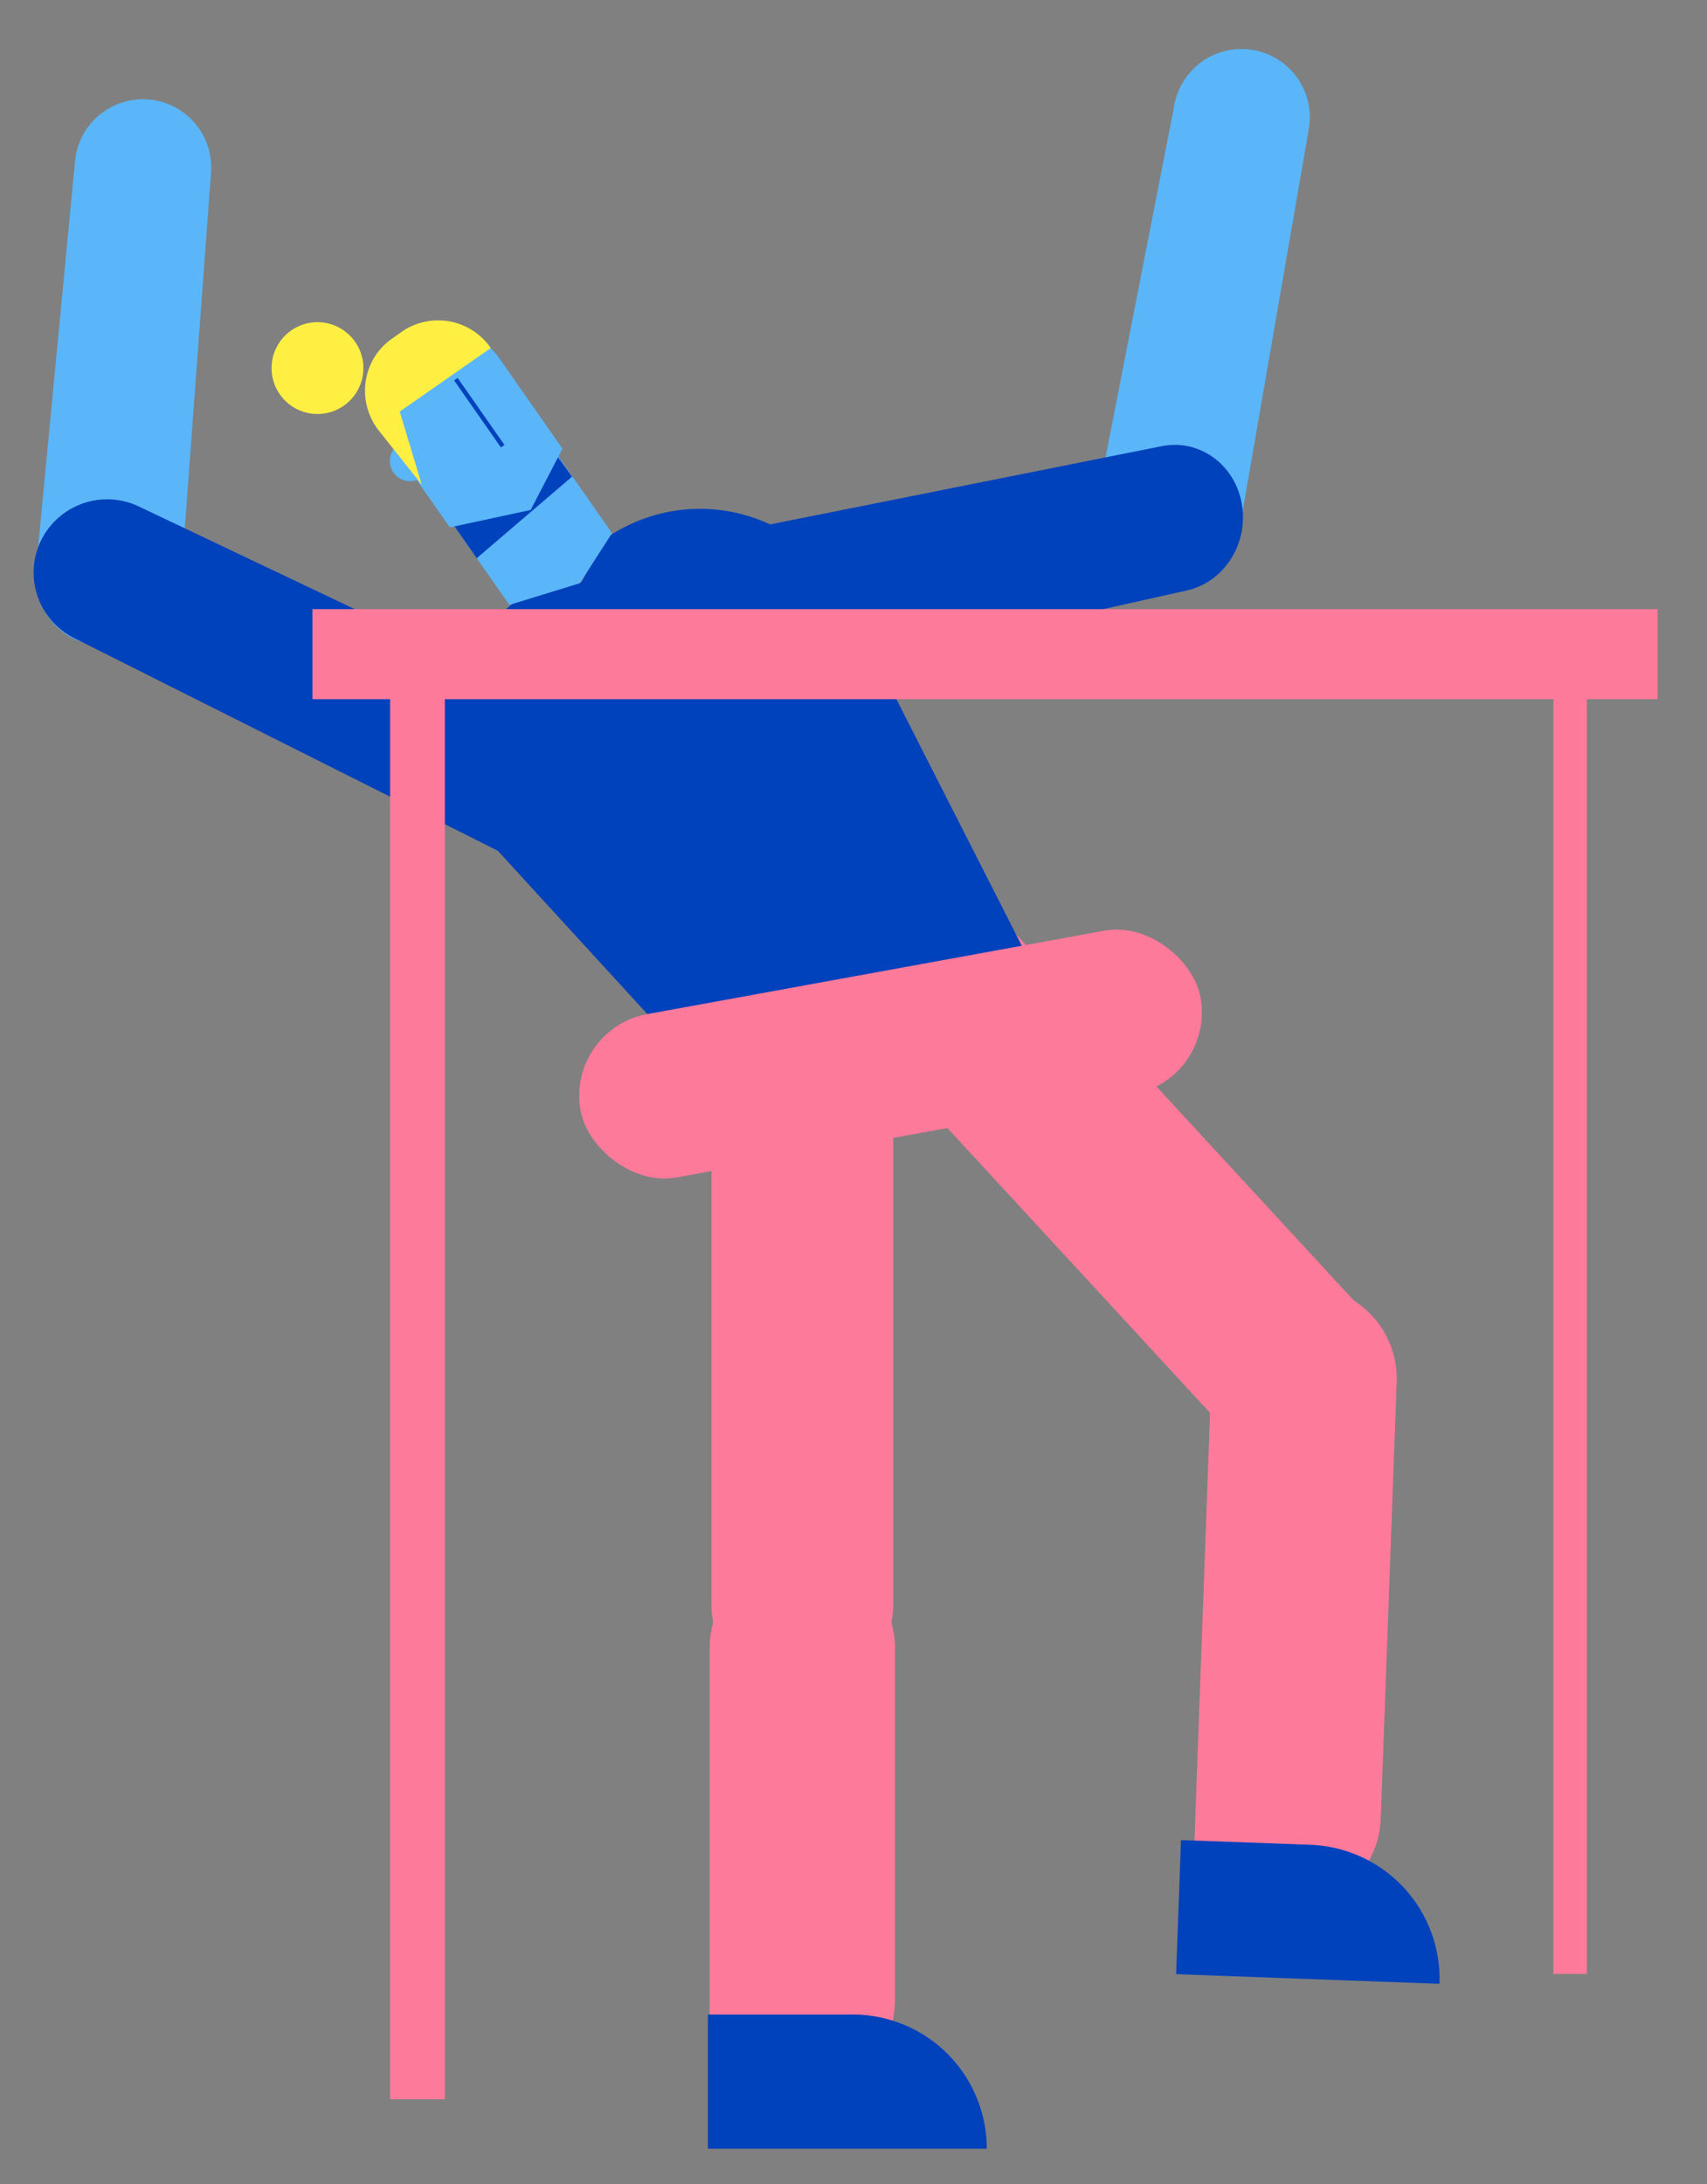
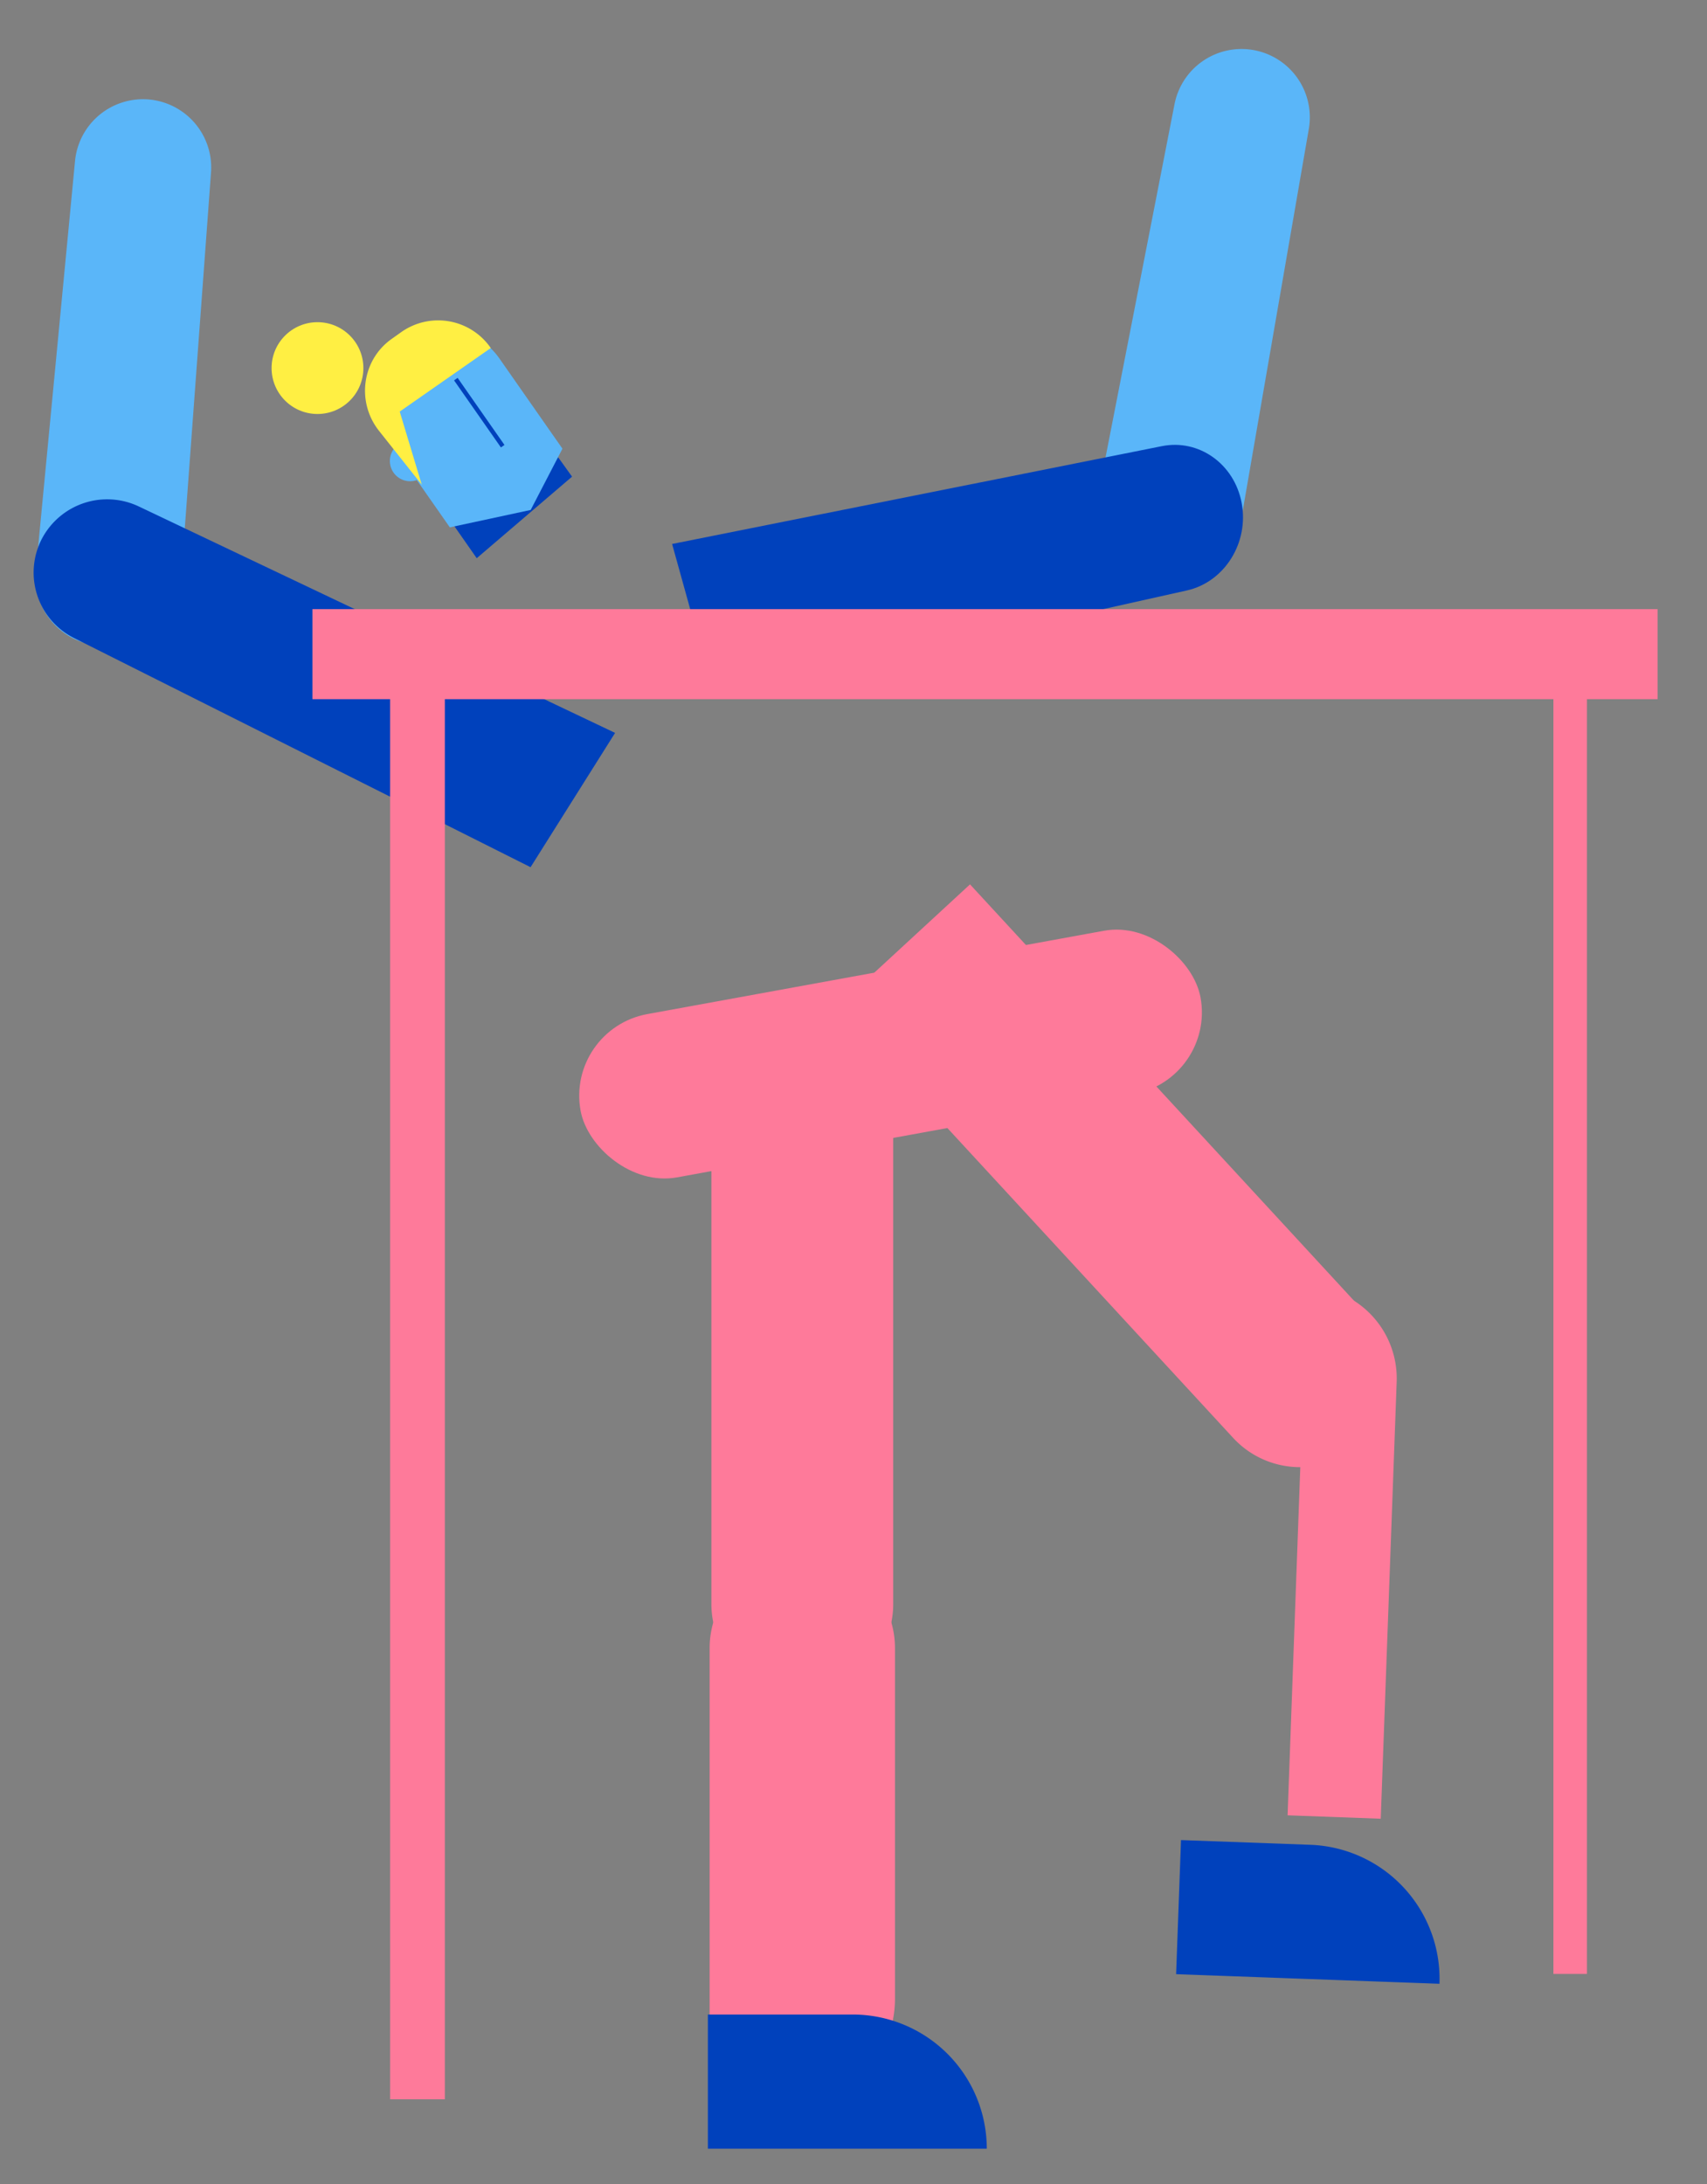
<svg xmlns="http://www.w3.org/2000/svg" id="Capa_1" data-name="Capa 1" viewBox="0 0 967 1237">
  <rect x="0" y="0" width="967" height="1237" fill="#808080" stroke="none" />
  <title>Mesa de trabajo 23</title>
  <path d="M590,485H693a0,0,0,0,1,0,0V816.5A51.5,51.5,0,0,1,641.5,868h0A51.5,51.5,0,0,1,590,816.5V485a0,0,0,0,1,0,0Z" transform="translate(-288.72 614.28) rotate(-42.69)" fill="#fe7a9a" />
-   <path d="M590.87,559.32,445.77,660.69,270.82,469.64A93.62,93.62,0,0,1,294,339.27l35.3-9.49,13.69-24.73A93.62,93.62,0,0,1,473.3,328.18Z" fill="#0041bc" />
  <path d="M454.5,881h0A52.5,52.5,0,0,1,507,933.5v198.63A60.87,60.87,0,0,1,446.13,1193H402a0,0,0,0,1,0,0V933.5A52.5,52.5,0,0,1,454.5,881Z" fill="#fe7a9a" />
  <path d="M401,1141h82a76,76,0,0,1,76,76v0a0,0,0,0,1,0,0H401a0,0,0,0,1,0,0v-76A0,0,0,0,1,401,1141Z" fill="#0041bc" />
  <path d="M403,579H506a0,0,0,0,1,0,0V908.5A51.5,51.5,0,0,1,454.5,960h0A51.5,51.5,0,0,1,403,908.5V579A0,0,0,0,1,403,579Z" fill="#fe7a9a" />
-   <path d="M733.94,728.48h.59a52.2,52.2,0,0,1,52.2,52.2v247.59a52.2,52.2,0,0,1-52.2,52.2h-52.8a0,0,0,0,1,0,0V780.69A52.2,52.2,0,0,1,733.94,728.48Z" transform="translate(33.47 -26.18) rotate(2.09)" fill="#fe7a9a" />
+   <path d="M733.94,728.48h.59a52.2,52.2,0,0,1,52.2,52.2v247.59h-52.8a0,0,0,0,1,0,0V780.69A52.2,52.2,0,0,1,733.94,728.48Z" transform="translate(33.47 -26.18) rotate(2.09)" fill="#fe7a9a" />
  <path d="M667.59,1044.89h73.29a76,76,0,0,1,76,76v0a0,0,0,0,1,0,0H667.59a0,0,0,0,1,0,0v-76a0,0,0,0,1,0,0Z" transform="translate(39.99 -26.35) rotate(2.09)" fill="#0041bc" />
-   <polygon points="312.88 253.59 346.69 301.99 328.43 330.35 288.55 342.61 254.73 294.21 312.88 253.59" fill="#5ab6f9" />
  <path d="M620.55,288.39,665.36,59A38.67,38.67,0,0,1,709.6,28.27h0A38.68,38.68,0,0,1,741.44,73L701.65,302.8a38.67,38.67,0,0,1-41.13,32l-5-.39A38.68,38.68,0,0,1,620.55,288.39Z" fill="#5ab6f9" />
  <polygon points="324.06 269.97 270.06 316.16 254.73 294.21 262.81 288.57 316.22 259.04 324.06 269.97" fill="#0041bc" />
  <path d="M282.89,203a38.9,38.9,0,0,0-54.17-9.61h0a38.89,38.89,0,0,0-9.61,54.17l4.36,6.25a11.47,11.47,0,0,0,12.65,18.11l18.71,26.77,45.79-9.86,18-34.7Z" fill="#5ab6f9" />
  <rect x="270.27" y="210.57" width="2.46" height="46.33" transform="translate(-84.93 197.61) rotate(-34.94)" fill="#0041bc" />
  <path d="M380.74,308.1,658.2,252.69c20.94-4.18,40.94,10,45.16,32h0c4.33,22.61-9.61,44.94-31,49.73l-267.7,59.76Z" fill="#0041bc" />
  <path d="M238.93,274.55l-12.49-41.43,51.58-36h0a36.2,36.2,0,0,0-50.74-9l-5.63,4c-16.69,12-19.83,35.7-6.87,52Z" fill="#ffef43" />
  <circle cx="179.85" cy="208.48" r="26" fill="#ffef43" />
  <path d="M102.35,330.8,119.54,97.73A38.68,38.68,0,0,0,85,56.41h0a38.68,38.68,0,0,0-42.5,34.8L20.31,323.34A38.69,38.69,0,0,0,51.57,365l5,.94A38.68,38.68,0,0,0,102.35,330.8Z" fill="#5ab6f9" />
  <path d="M348.44,415.1,78.65,286.86a41.77,41.77,0,0,0-55,18.45h0A41.48,41.48,0,0,0,42,361.4L300.56,491.17Z" fill="#0041bc" />
  <rect x="326" y="550" width="357" height="94" rx="47" transform="translate(-98.97 100.25) rotate(-10.34)" fill="#fe7a9a" />
  <polygon points="939 345 177 345 177 396 221 396 221 1189 252 1189 252 396 880 396 880 1118 899 1118 899 396 939 396 939 345" fill="#fe7a9a" />
</svg>